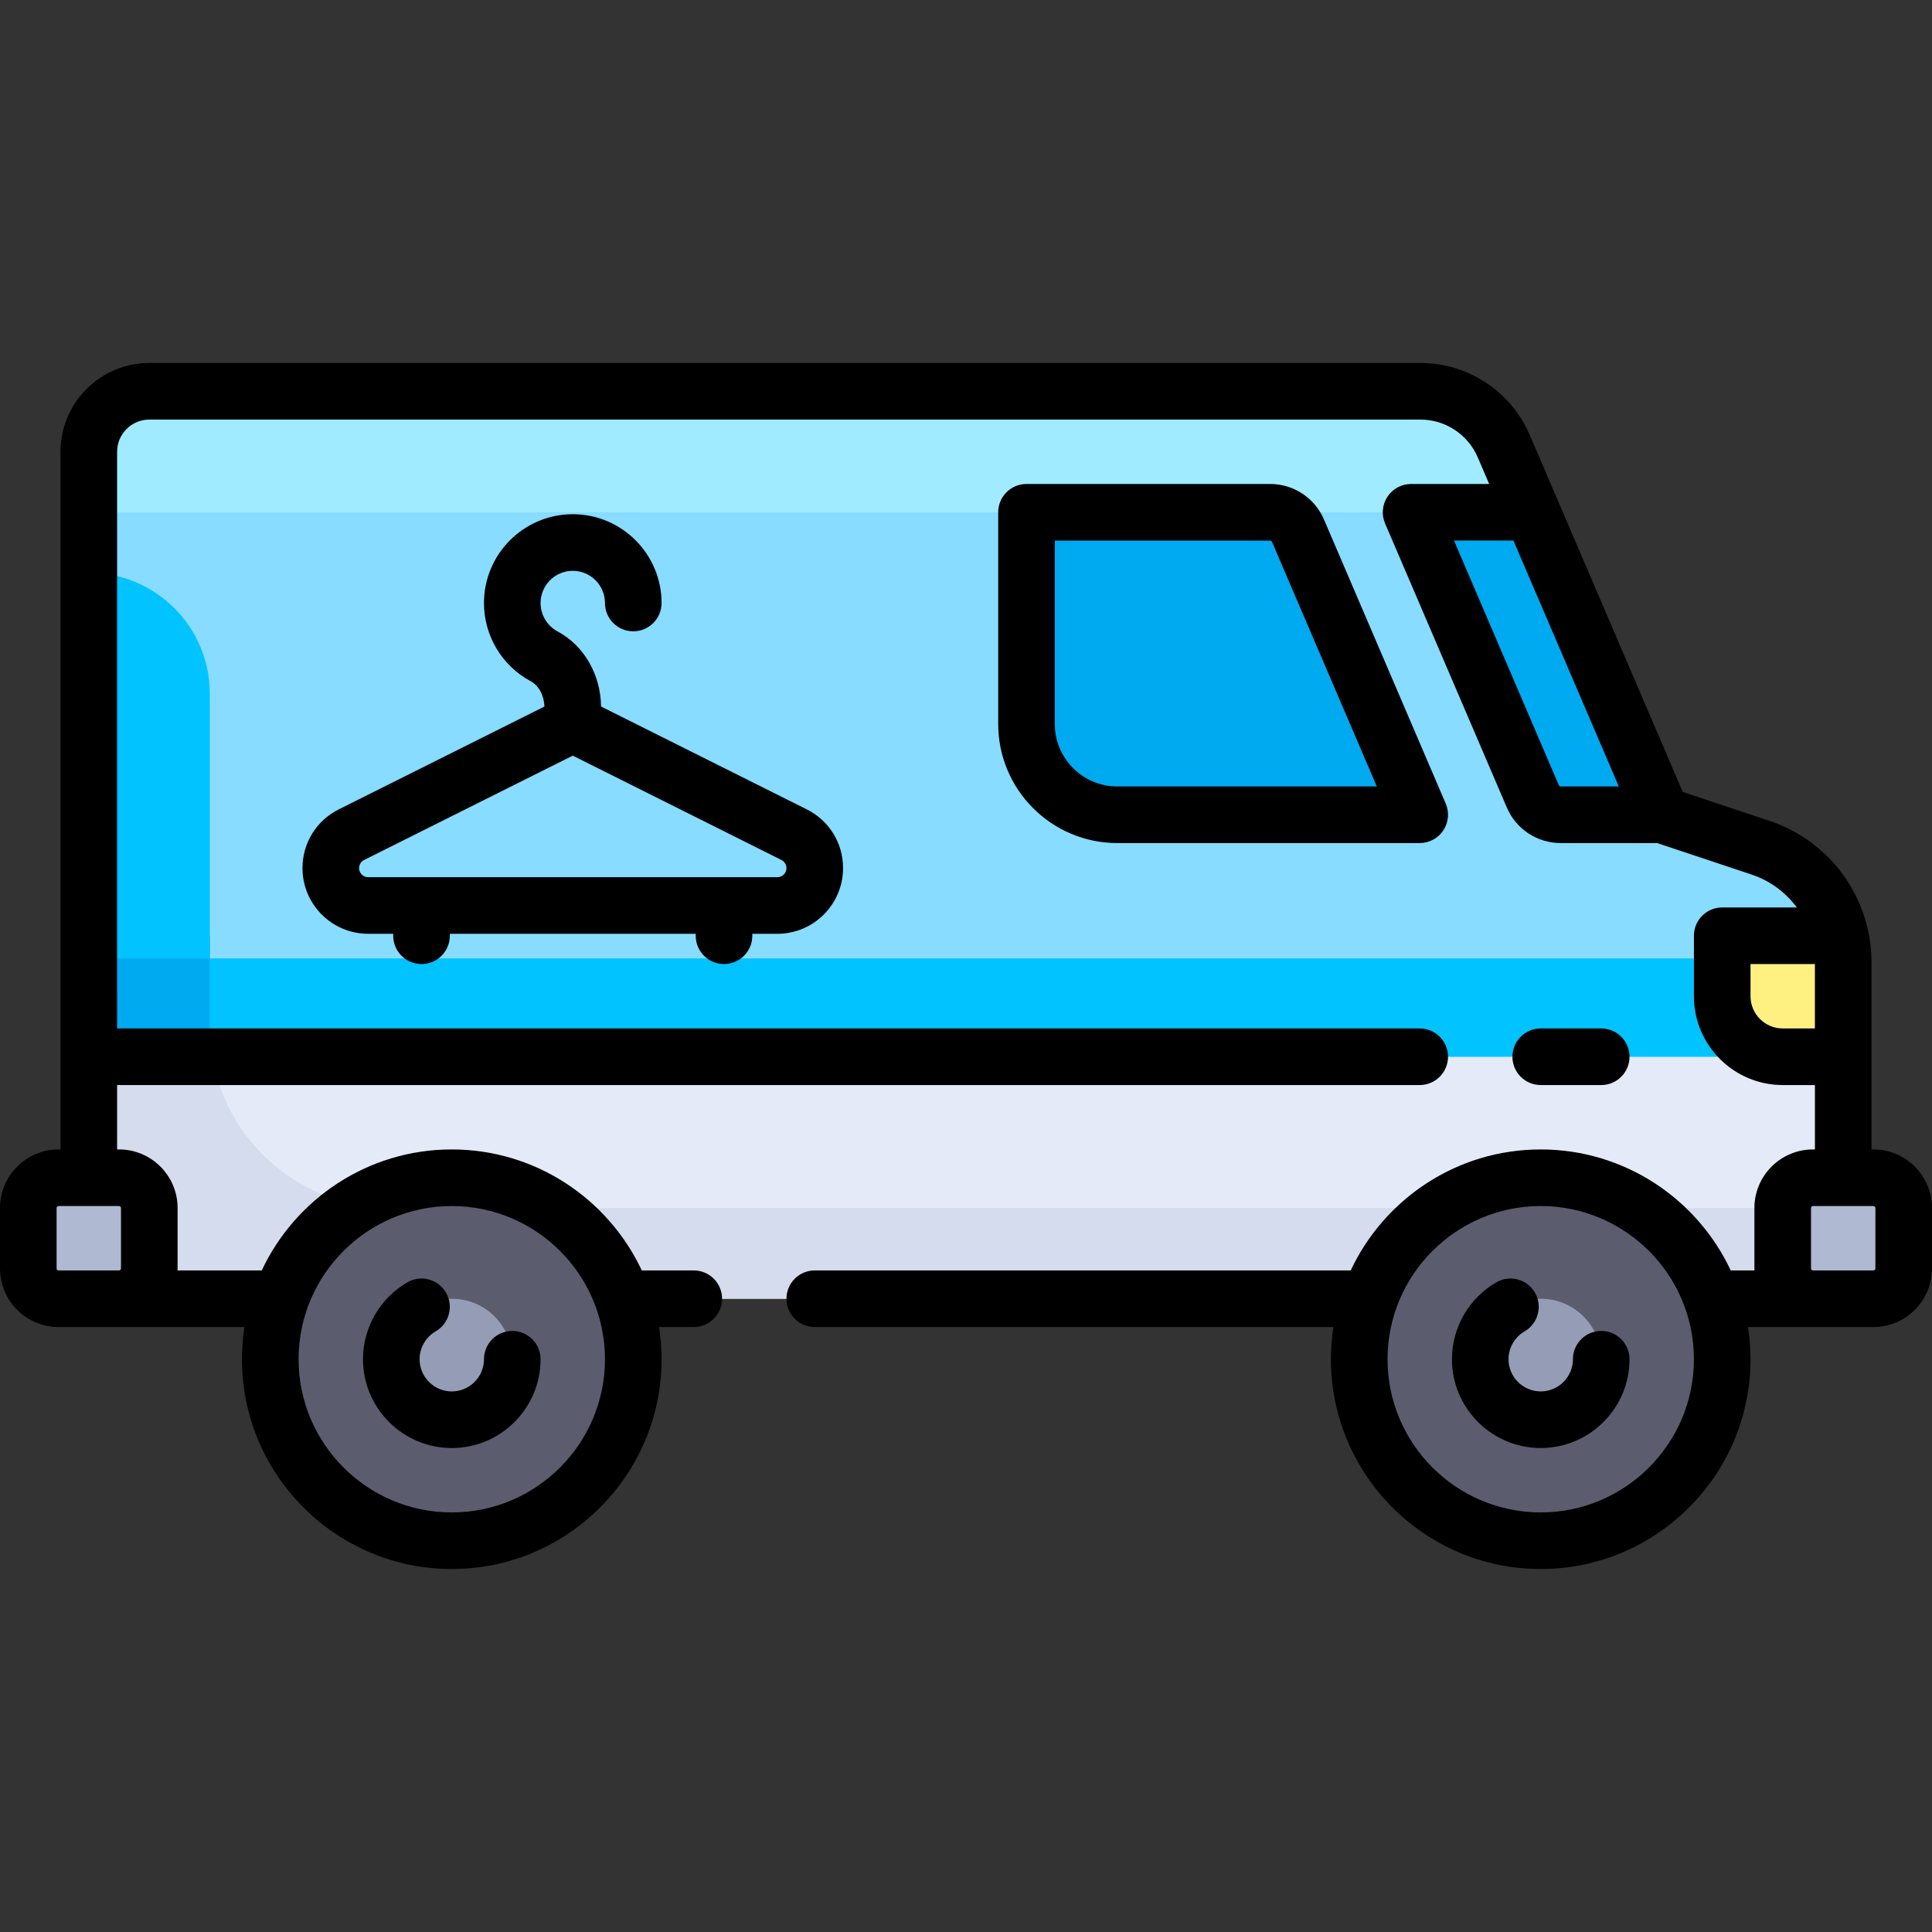
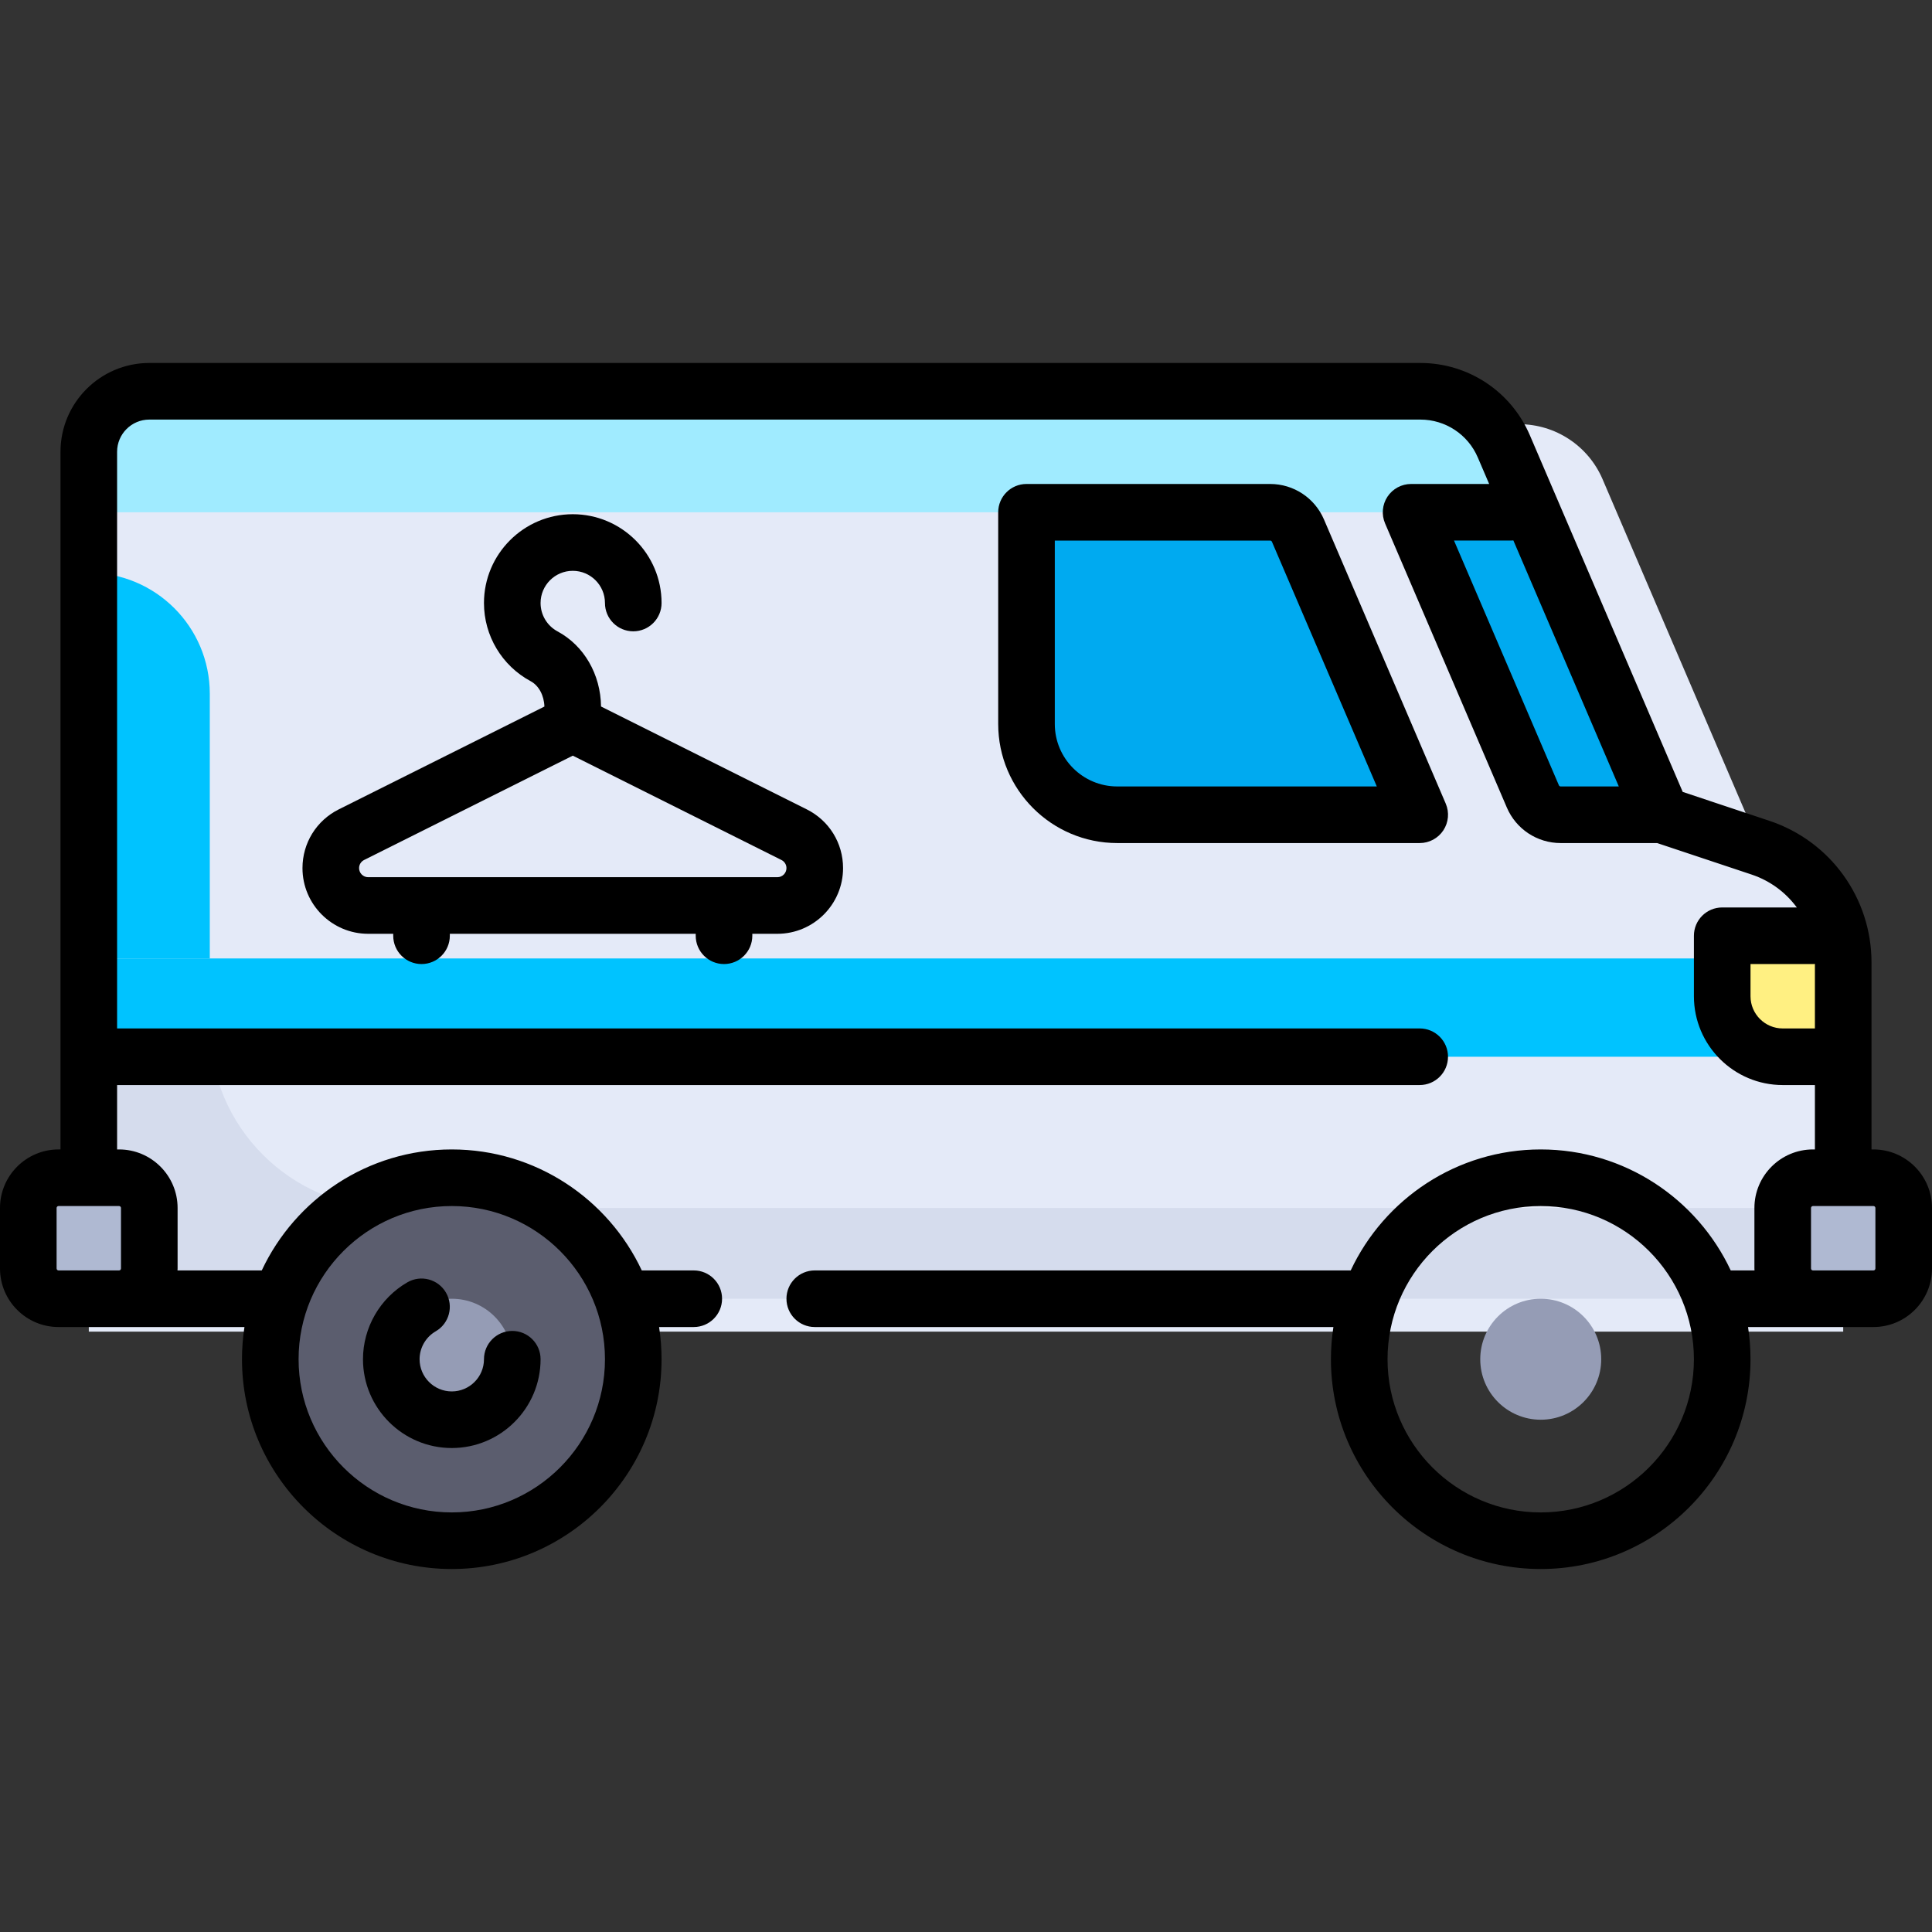
<svg xmlns="http://www.w3.org/2000/svg" version="1.1" id="Capa_1" x="0px" y="0px" viewBox="0 0 511.999 511.999" style="enable-background:new 0 0 511.999 511.999;" xml:space="preserve">
  <rect x="0" y="0" width="511.999" height="511.999" fill="#333333" stroke="none" />
-   <path style="fill:#E4EAF8;" d="M466.543,224.642l-26.172-8.724l-41.85-97.651c-3.789-8.842-12.484-14.575-22.104-14.575H39.565  c-8.854,0-16.032,7.178-16.032,16.032v224.452h464.935v-89.115C488.468,241.26,479.636,229.007,466.543,224.642z" />
-   <path style="fill:#87DCFF;" d="M466.543,224.642l-26.172-8.724l-41.85-97.651c-3.789-8.842-12.484-14.575-22.104-14.575H39.565  c-8.854,0-16.032,7.178-16.032,16.032v160.323h464.935v-24.986C488.468,241.26,479.636,229.007,466.543,224.642z" />
+   <path style="fill:#E4EAF8;" d="M466.543,224.642l-41.85-97.651c-3.789-8.842-12.484-14.575-22.104-14.575H39.565  c-8.854,0-16.032,7.178-16.032,16.032v224.452h464.935v-89.115C488.468,241.26,479.636,229.007,466.543,224.642z" />
  <rect x="23.532" y="253.999" style="fill:#00C3FF;" width="448.9" height="26.05" />
  <path style="fill:#D5DCED;" d="M55.597,272.031v8.016H23.532v64.129h464.935v-24.048H103.693  C77.13,320.128,55.597,298.594,55.597,272.031z" />
  <circle style="fill:#5B5D6E;" cx="119.73" cy="360.209" r="48.1" />
  <circle style="fill:#959CB5;" cx="119.73" cy="360.209" r="16.03" />
-   <circle style="fill:#5B5D6E;" cx="408.31" cy="360.209" r="48.1" />
  <circle style="fill:#959CB5;" cx="408.31" cy="360.209" r="16.03" />
  <path style="fill:#AFB9D2;" d="M31.548,344.176H15.516c-4.427,0-8.016-3.589-8.016-8.016v-16.032c0-4.427,3.589-8.016,8.016-8.016  h16.032c4.427,0,8.016,3.589,8.016,8.016v16.032C39.565,340.587,35.976,344.176,31.548,344.176z" />
  <path style="fill:#00AAF0;" d="M272.032,135.757v56.113c0,13.282,10.767,24.048,24.048,24.048h80.161l-32.273-75.303  c-1.263-2.947-4.161-4.858-7.368-4.858H272.032z" />
  <path style="fill:#AFB9D2;" d="M496.484,344.176h-16.032c-4.427,0-8.016-3.589-8.016-8.016v-16.032c0-4.427,3.589-8.016,8.016-8.016  h16.032c4.427,0,8.016,3.589,8.016,8.016v16.032C504.5,340.587,500.911,344.176,496.484,344.176z" />
  <path style="fill:#00AAF0;" d="M373.952,135.757l32.272,75.303c1.263,2.947,4.161,4.858,7.368,4.858h26.779l-34.355-80.161H373.952z  " />
  <path style="fill:#A0EBFF;" d="M406.016,135.757l-7.496-17.489c-3.789-8.842-12.484-14.575-22.104-14.575H39.565  c-8.854,0-16.032,7.178-16.032,16.032v16.032H406.016z" />
  <path style="fill:#FFF082;" d="M487.581,247.983h-31.178v16.032c0,8.854,7.178,16.032,16.032,16.032h16.032v-24.986  C488.468,252.632,488.104,250.281,487.581,247.983z" />
-   <rect x="23.532" y="247.979" style="fill:#00AAF0;" width="32.06" height="32.06" />
  <path style="fill:#00C3FF;" d="M55.597,253.999H23.532v-102.21l0,0c17.709,0,32.064,14.356,32.064,32.064L55.597,253.999  L55.597,253.999z" />
  <path d="M119.726,383.741c12.976,0,23.533-10.557,23.533-23.532c0-4.143-3.358-7.5-7.5-7.5s-7.5,3.357-7.5,7.5  c0,4.705-3.828,8.532-8.533,8.532c-4.705,0-8.532-3.827-8.532-8.532c0-3.036,1.635-5.869,4.268-7.394  c3.585-2.075,4.808-6.663,2.733-10.248c-2.075-3.584-6.664-4.81-10.249-2.732c-7.249,4.196-11.752,12.004-11.752,20.374  C96.193,373.185,106.75,383.741,119.726,383.741z" />
  <path d="M496.484,304.612h-0.516v-49.551c0-17.057-10.872-32.141-27.053-37.534l-22.977-7.659l-40.524-94.555  c-4.978-11.615-16.36-19.121-28.997-19.121H39.564c-12.976,0-23.532,10.557-23.532,23.532v184.888h-0.516  C6.96,304.612,0,311.572,0,320.128v16.032c0,8.556,6.96,15.517,15.516,15.517h49.268c-0.43,2.782-0.656,5.631-0.656,8.532  c0,30.656,24.94,55.597,55.597,55.597s55.597-24.94,55.597-55.597c0-2.901-0.225-5.75-0.656-8.532h9.189c4.142,0,7.5-3.357,7.5-7.5  s-3.358-7.5-7.5-7.5h-13.776c-8.879-18.923-28.107-32.064-50.355-32.064s-41.476,13.141-50.355,32.064H47.038  c0.006-0.173,0.026-0.342,0.026-0.517v-16.032c0-8.556-6.96-15.516-15.516-15.516h-0.516v-17.065l345.204-0.001  c4.142,0,7.5-3.357,7.5-7.5s-3.358-7.5-7.5-7.5l-345.204,0.001V119.725c0-4.705,3.828-8.532,8.532-8.532h336.853  c6.629,0,12.599,3.937,15.21,10.029l3.015,7.035h-20.69c-2.521,0-4.874,1.267-6.261,3.371s-1.625,4.766-0.632,7.083l32.272,75.303  c2.448,5.713,8.046,9.404,14.262,9.404h25.561l25.018,8.34c4.934,1.645,9.065,4.745,12,8.725h-19.768c-4.142,0-7.5,3.357-7.5,7.5  v16.033c0,12.976,10.557,23.532,23.532,23.532h8.532v17.064h-0.516c-8.556,0-15.516,6.96-15.516,15.516v16.032  c0,0.174,0.02,0.344,0.026,0.517h-6.3c-8.879-18.923-28.107-32.064-50.355-32.064s-41.476,13.141-50.355,32.064H215.919  c-4.142,0-7.5,3.357-7.5,7.5s3.358,7.5,7.5,7.5h137.446c-0.43,2.782-0.656,5.631-0.656,8.532c0,30.656,24.941,55.597,55.597,55.597  s55.597-24.94,55.597-55.597c0-2.901-0.225-5.75-0.656-8.532h33.236c8.556,0,15.516-6.961,15.516-15.517v-16.032  C512,311.572,505.04,304.612,496.484,304.612z M119.726,319.612c22.385,0,40.597,18.212,40.597,40.597s-18.212,40.597-40.597,40.597  s-40.597-18.212-40.597-40.597S97.34,319.612,119.726,319.612z M32.064,320.128v16.032c0,0.285-0.231,0.517-0.516,0.517h-8.016  h-8.016c-0.285,0-0.516-0.231-0.516-0.517v-16.032c0-0.284,0.231-0.516,0.516-0.516h16.032  C31.833,319.612,32.064,319.844,32.064,320.128z M413.118,208.105l-27.792-64.849h14.965c0.258,0,0.513-0.013,0.764-0.039  l27.943,65.2h-15.405C413.385,208.418,413.199,208.296,413.118,208.105z M472.436,272.548c-4.705,0-8.532-3.827-8.532-8.532v-8.533  h16.548c0.174,0,0.345-0.014,0.516-0.026v17.092L472.436,272.548L472.436,272.548z M408.307,400.806  c-22.385,0-40.597-18.212-40.597-40.597s18.212-40.597,40.597-40.597s40.597,18.212,40.597,40.597S430.692,400.806,408.307,400.806z   M497,336.16c0,0.285-0.231,0.517-0.516,0.517h-16.032c-0.285,0-0.516-0.231-0.516-0.517v-16.032c0-0.284,0.231-0.516,0.516-0.516  h16.032c0.285,0,0.516,0.231,0.516,0.516V336.16z" />
  <path d="M336.602,128.257h-64.569c-4.142,0-7.5,3.357-7.5,7.5v56.113c0,17.396,14.152,31.548,31.548,31.548h80.161  c2.521,0,4.874-1.267,6.261-3.371s1.625-4.766,0.632-7.083l-32.272-75.303C348.415,131.948,342.816,128.257,336.602,128.257z   M296.081,208.418c-9.125,0-16.548-7.423-16.548-16.548v-48.613h57.069c0.207,0,0.393,0.123,0.474,0.313l27.792,64.849  L296.081,208.418L296.081,208.418z" />
-   <path d="M424.339,287.548c4.142,0,7.5-3.357,7.5-7.5s-3.358-7.5-7.5-7.5h-16.03c-4.142,0-7.5,3.357-7.5,7.5s3.358,7.5,7.5,7.5  H424.339z" />
  <path d="M191.871,255.482c4.142,0,7.5-3.357,7.5-7.5v-0.516h6.64c9.599,0,17.409-7.81,17.409-17.408  c0-6.638-3.688-12.604-9.624-15.57l-54.515-27.258c-0.105-8.513-4.495-16.12-11.523-19.902c-2.775-1.493-4.5-4.376-4.5-7.522  c0-4.705,3.828-8.532,8.532-8.532s8.532,3.827,8.532,8.532c0,4.143,3.358,7.5,7.5,7.5s7.5-3.357,7.5-7.5  c0-12.976-10.557-23.532-23.532-23.532s-23.532,10.557-23.532,23.532c0,8.674,4.748,16.618,12.391,20.731  c2.14,1.151,3.535,3.765,3.624,6.707l-54.488,27.244c-5.937,2.967-9.625,8.934-9.625,15.571c0,9.599,7.81,17.408,17.409,17.408h6.64  v0.516c0,4.143,3.358,7.5,7.5,7.5s7.5-3.357,7.5-7.5v-0.516h65.162v0.516C184.371,252.125,187.729,255.482,191.871,255.482z   M95.161,230.059c0-0.918,0.51-1.743,1.332-2.154l55.298-27.648l55.298,27.649c0.821,0.41,1.331,1.235,1.331,2.153  c0,1.328-1.081,2.408-2.409,2.408H97.57C96.242,232.467,95.161,231.387,95.161,230.059z" />
-   <path d="M424.339,352.709c-4.142,0-7.5,3.357-7.5,7.5c0,4.705-3.828,8.532-8.532,8.532s-8.532-3.827-8.532-8.532  c0-3.036,1.635-5.869,4.268-7.394c3.585-2.075,4.808-6.663,2.733-10.248c-2.076-3.584-6.664-4.81-10.249-2.732  c-7.249,4.196-11.752,12.004-11.752,20.374c0,12.976,10.557,23.532,23.532,23.532s23.532-10.557,23.532-23.532  C431.839,356.066,428.481,352.709,424.339,352.709z" />
  <g>
</g>
  <g>
</g>
  <g>
</g>
  <g>
</g>
  <g>
</g>
  <g>
</g>
  <g>
</g>
  <g>
</g>
  <g>
</g>
  <g>
</g>
  <g>
</g>
  <g>
</g>
  <g>
</g>
  <g>
</g>
  <g>
</g>
</svg>